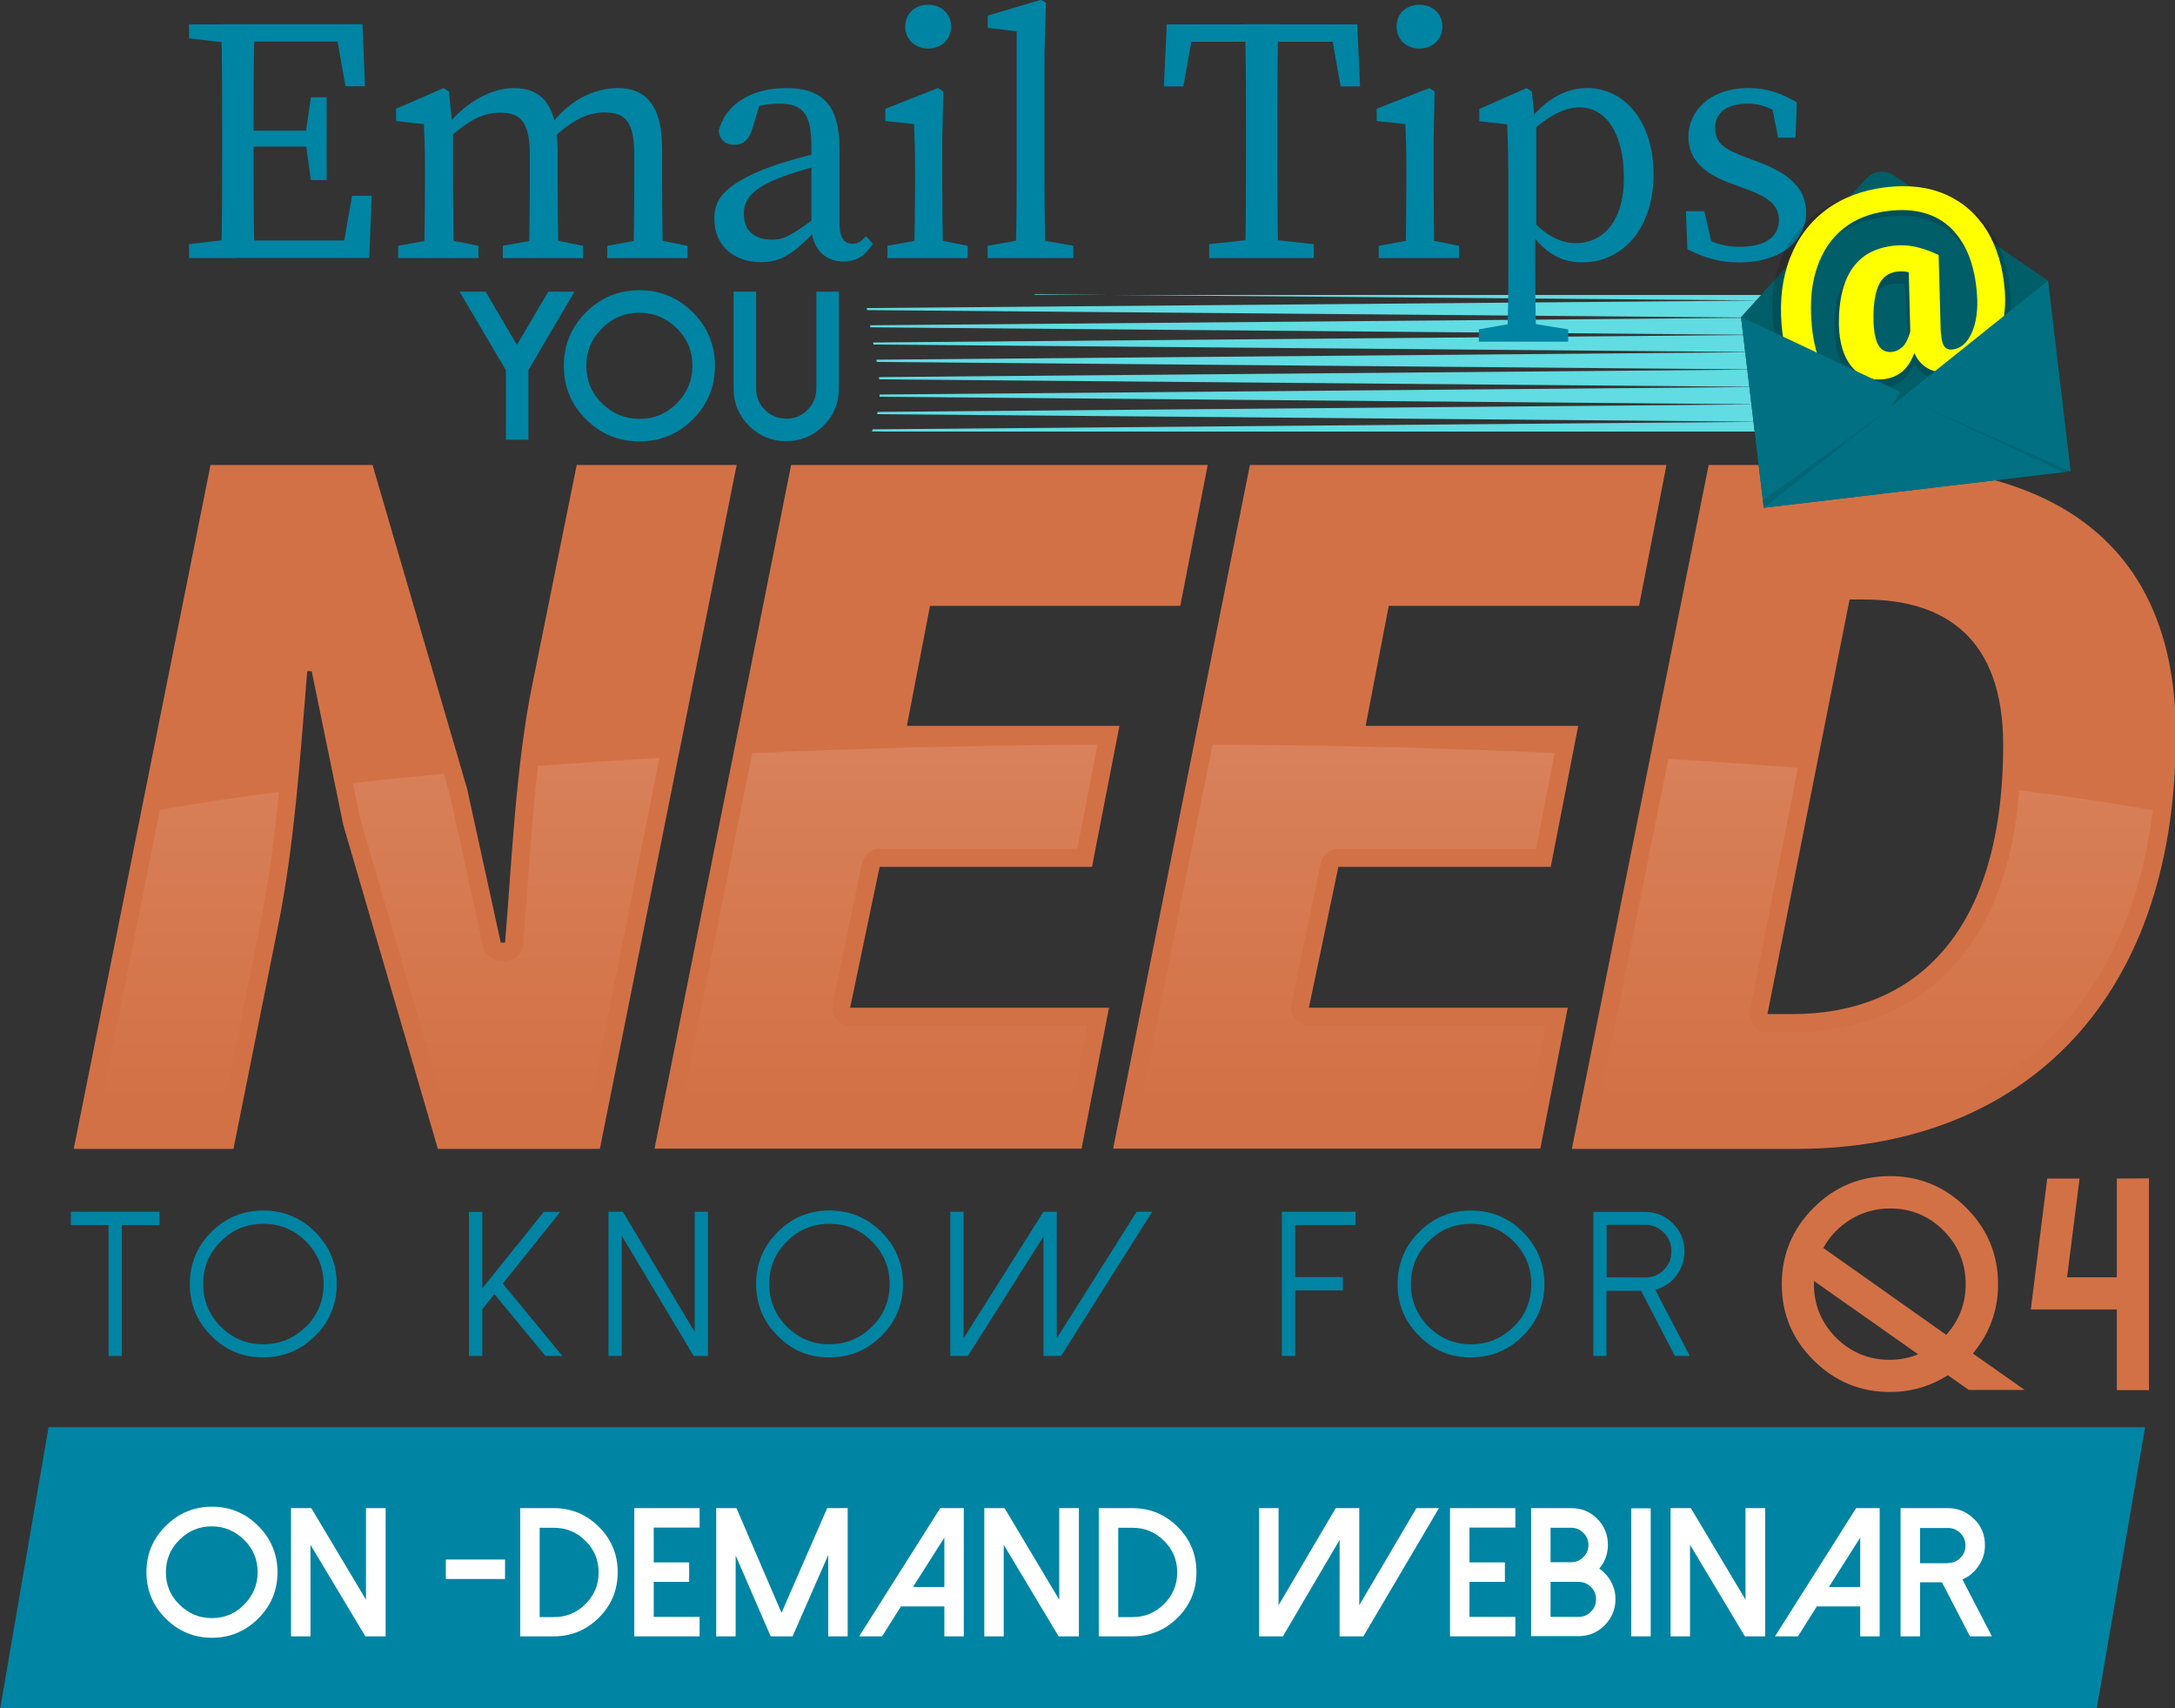
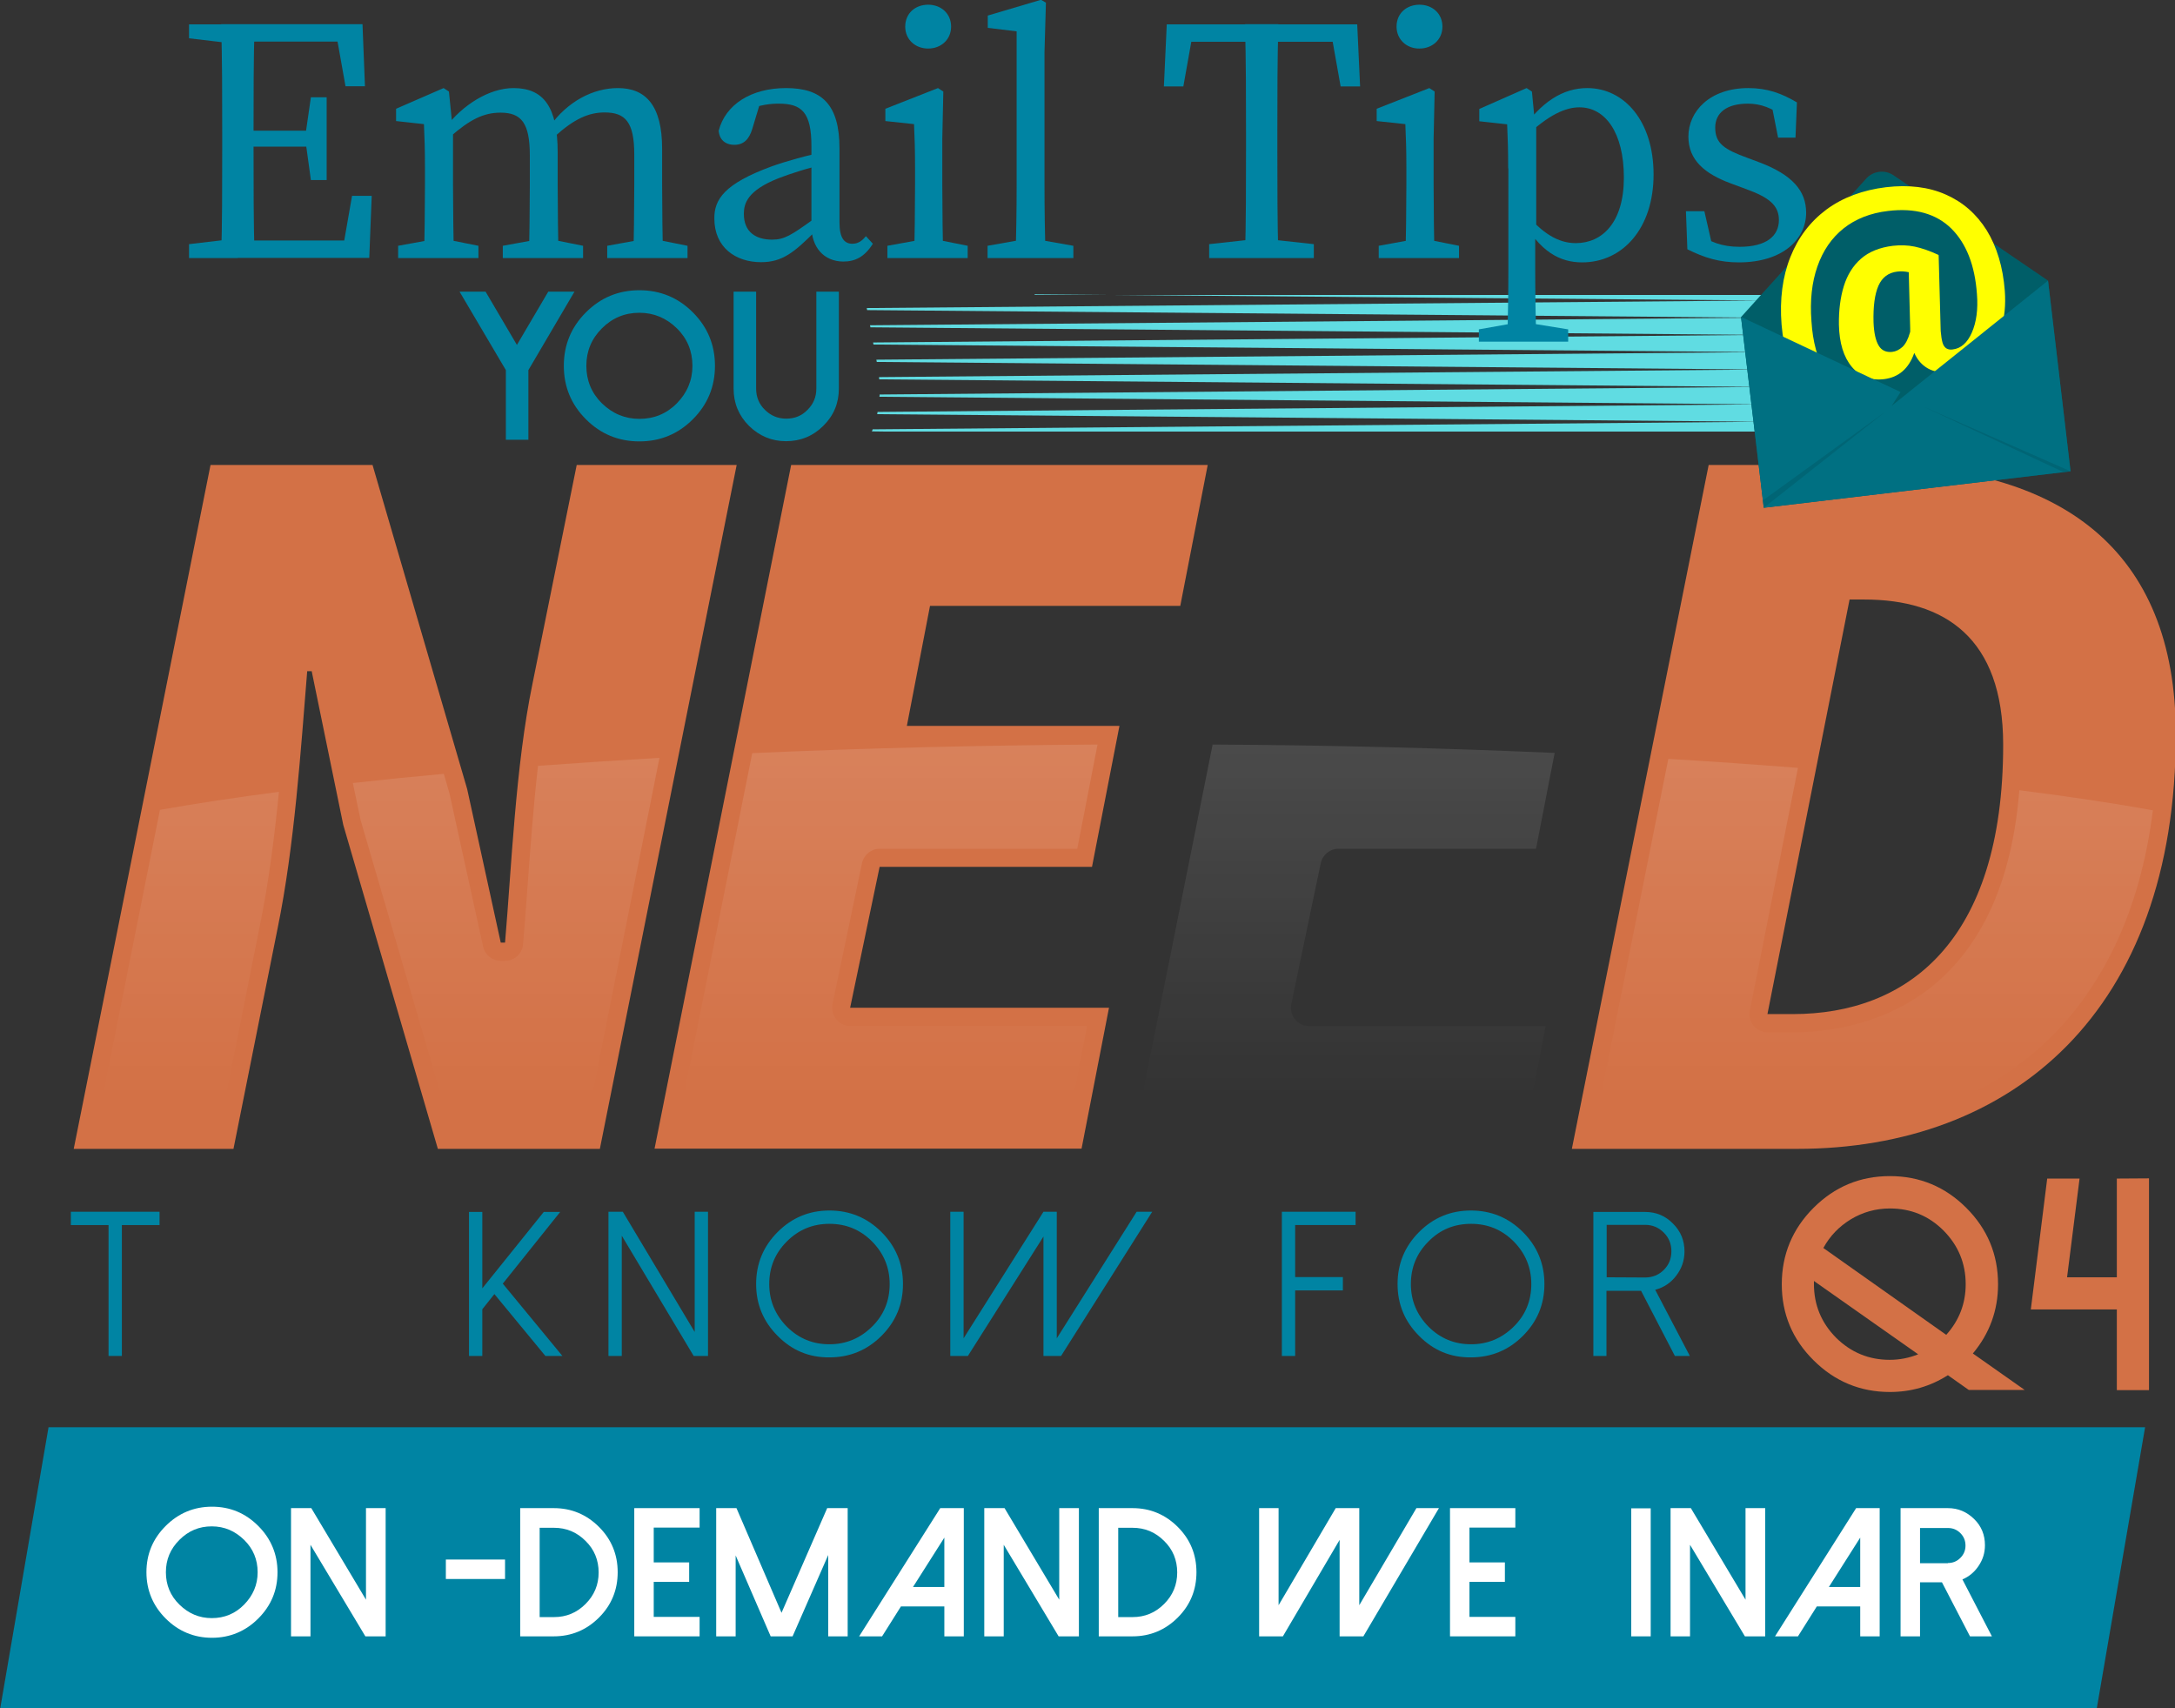
<svg xmlns="http://www.w3.org/2000/svg" version="1.1" id="Layer_1" x="0px" y="0px" viewBox="0 0 1062 834" style="enable-background:new 0 0 1062 834;" xml:space="preserve">
  <rect x="0" y="0" width="1062" height="834" fill="#333333" stroke="none" />
  <style type="text/css">
	.st0{fill:#0084A3;}
	.st1{fill:#60DCE2;}
	.st2{fill:#D37146;}
	.st3{opacity:0.2;}
	.st4{fill:url(#SVGID_1_);}
	.st5{fill:url(#SVGID_2_);}
	.st6{fill:url(#SVGID_3_);}
	.st7{fill:url(#SVGID_4_);}
	.st8{fill:url(#SVGID_5_);}
	.st9{fill:#005E68;}
	.st10{opacity:0.15;}
	.st11{fill:#FFFF00;}
	.st12{fill:#007082;}
	.st13{opacity:0.1;enable-background:new    ;}
	.st14{fill:#FFFFFF;}
</style>
  <g>
    <polygon class="st0" points="1023.8,834.1 0.1,834.1 23.7,696.8 1047.4,696.8  " />
    <g>
      <path class="st1" d="M505.2,143.7l355,3l-437,3.7l0.2,1l436.8,3.7l-435.4,3.7l0.2,1l435.2,3.7l-433.9,3.7l0.2,1l433.7,3.7    l-432.3,3.7l0.2,1.1l432.1,3.7l-431,3.7c0,0.4,0.1,0.7,0.1,1.1l430.9,3.7l-430.7,3.7c0,0.4,0,0.7-0.1,1.1l430.8,3.7l-431.7,3.7    c-0.1,0.4-0.1,0.7-0.2,1.1l432,3.7l-434.2,3.7c-0.1,0.3-0.2,0.7-0.4,1l7.1,0.1H968V144H505.2V143.7z" />
      <path class="st0" d="M92.3,18.7v-6.8h23.8v9.4h-1.7L92.3,18.7z M116.1,116.6v9.4H92.3v-6.8l22.1-2.6H116.1z M108.5,64.6    c0-17.5,0-35.2-0.5-52.8h16.3c-0.5,17.2-0.5,34.9-0.5,52.8v6.5c0,19.6,0,37.3,0.5,54.8H108c0.5-17.2,0.5-34.9,0.5-52.8V64.6z     M163.3,11.8l7.7,8.5h-54.8v-8.5H177l1.2,30.3h-9.5L163.3,11.8z M154.6,71.6h-38.5v-7.8h38.5V71.6z M181.5,95.6l-1.2,30.3h-64.2    v-8.5h58.2l-7.7,8.5l5.3-30.3C171.9,95.6,181.5,95.6,181.5,95.6z M149.2,65.5l2.6-18h7.7v40.4h-7.7L149.2,69V65.5z" />
      <path class="st0" d="M207,125.9c0.3-7.7,0.5-25.2,0.5-35.8v-8c0-9.4-0.2-14.6-0.5-21.5l-13.6-1.5v-6L216.6,43l2.6,1.7l2,19.8v25.7    c0,10.6,0.2,28.1,0.5,35.8L207,125.9L207,125.9z M233.6,120v6h-39.2v-6l18.7-3.4h3.4L233.6,120z M272.3,74.5v15.7    c0,10.9,0.2,28.1,0.5,35.8h-14.6c0.3-7.7,0.5-24.9,0.5-35.8V75.9c0-15.8-4.1-20.9-14.3-20.9c-8.3,0-15,3.4-24.5,11.7h-3.6V59h8.7    l-7.3,3.1c8-10.7,21.1-19.1,33-19.1C265.3,43,272.3,52,272.3,74.5z M267.7,116.6l17,3.4v6h-39.2v-6l18.7-3.4H267.7z M323.3,72.6    v17.5c0,10.9,0.2,28.1,0.5,35.8h-14.6c0.3-7.7,0.5-24.9,0.5-35.8V75.5c0-16-4.4-20.6-14.5-20.6c-7.7,0-14.8,3.1-24.3,11.7h-4.1v-6    h9.2l-7.8,1.4c8.8-12.5,21.4-19,33.5-19C315.3,43,323.3,51.5,323.3,72.6z M318.7,116.6l17,3.4v6h-39.2v-6l18.7-3.4H318.7z" />
      <path class="st0" d="M376.6,81.3c7.2-2.6,17.9-5.6,26.4-7.2v6.1c-7.7,1.5-17.7,4.8-22.8,6.8c-15.3,6-17,12.4-17,17.4    c0,9,6,12.6,13.8,12.6c6,0,9.4-2.2,20.1-9.9l3.4-2.6l2.4,3.6L398,113c-10.2,10.2-16,15-26.4,15c-12.4,0-22.8-7.2-22.8-21.3    C348.7,97.3,353.8,89.7,376.6,81.3z M396.2,110.3V71.4c0-16.7-4.8-20.8-16-20.8c-3.9,0-9,0.5-15.3,3.1l6.8-5.3L367.3,63    c-1.5,4.9-4.1,7.7-8.7,7.7s-7.3-2.6-7.7-6.8C354.2,51,366.8,43,383.8,43c17.5,0,26.1,8,26.1,29.5v36.1c0,7.7,2.4,10.4,6.3,10.4    c2.9,0,4.8-1.5,6.6-3.7l3.4,3.7c-4.1,6.5-8.7,8.7-14.5,8.7C402.3,127.6,396.2,120.8,396.2,110.3z" />
      <path class="st0" d="M446.3,125.9c0.3-7.7,0.5-25.2,0.5-35.8v-8c0-9.4-0.2-14.6-0.5-21.5l-14-1.5v-6L458,43l2.6,1.7l-0.5,23v22.5    c0,10.6,0.2,28.1,0.5,35.8L446.3,125.9L446.3,125.9z M472.5,120v6h-39.2v-6l18.7-3.4h3.4L472.5,120z M442,13    c0-6.5,4.9-10.7,11.2-10.7s11.2,4.3,11.2,10.7c0,6.3-4.9,10.7-11.2,10.7S442,19.3,442,13z" />
      <path class="st0" d="M508.3-0.1l2.4,1.4L510,25.5v64.7c0,11.9,0.2,23.8,0.5,35.8h-14.6c0.3-11.9,0.5-23.8,0.5-35.8V15.3l-14.1-1.7    v-6L508.3-0.1z M524.1,120v6h-41.9v-6l19.2-3.4h3.4L524.1,120z" />
      <path class="st0" d="M575.5,20.4l7.7-8.5l-5.4,30.3h-9.5l1.4-30.3h93l1.4,30.3h-9.5l-5.4-30.3l7.7,8.5    C656.9,20.4,575.5,20.4,575.5,20.4z M617.7,116.6l23.8,2.6v6.8h-51.1v-6.8l23.8-2.6H617.7z M608.4,64.6c0-17.5,0-35.2-0.5-52.8    h16.3c-0.5,17.2-0.5,34.9-0.5,52.8v8.5c0,17.5,0,35.2,0.5,52.8h-16.3c0.5-17.2,0.5-34.9,0.5-52.8V64.6z" />
      <path class="st0" d="M686.2,125.9c0.3-7.7,0.5-25.2,0.5-35.8v-8c0-9.4-0.2-14.6-0.5-21.5l-14-1.5v-6L697.9,43l2.6,1.7l-0.5,23    v22.5c0,10.6,0.2,28.1,0.5,35.8L686.2,125.9L686.2,125.9z M712.4,120v6h-39.2v-6l18.7-3.4h3.4L712.4,120z M681.9,13    c0-6.5,4.9-10.7,11.2-10.7s11.2,4.3,11.2,10.7c0,6.3-4.9,10.7-11.2,10.7C686.9,23.8,681.9,19.3,681.9,13z" />
      <path class="st0" d="M765.7,160.8v6h-43.6v-6l19.2-3.4h3.4L765.7,160.8z M736.4,82.2c0-9.4-0.2-14.6-0.5-21.5l-13.6-1.5v-6    L745.4,43l2.6,1.7l1.4,14.5l0.7,0.3v53.1l-0.5,1v17c0,11.9,0.2,24.2,0.5,36.1H736c0.3-11.9,0.5-23.8,0.5-35.8V82.2H736.4z     M771.2,52.4c-6.3,0-14.8,3.1-27.2,15.2l-1.5-3.1c9.9-15,20.9-21.5,32.5-21.5c18,0,32.4,16,32.4,42.2s-15,42.9-34.9,42.9    c-10.4,0-20.9-4.8-30-22.5l1.5-2.7c8.9,11.2,17,15.8,25.4,15.8c12.9,0,23.5-10,23.5-32S783.8,52.4,771.2,52.4z" />
      <path class="st0" d="M823.9,121.7l-0.7-18.6h9l4.6,20.1l-8.3-3.9v-5.8c6,4.6,12.4,7,20.9,7c13.1,0,19.2-5.3,19.2-13.1    c0-7.3-5.1-11.1-15.8-15l-7.8-2.9c-12.4-4.6-20.6-11.2-20.6-22.8c0-12.3,10.4-23.7,29.3-23.7c9.2,0,16.3,2.6,23.7,7l-0.7,17.2    h-8.5L864.8,50l6.1,2.7v4.4c-5.4-4.3-11.2-6.5-17.4-6.5c-10.6,0-16,4.6-16,11.7c0,7.7,4.3,10.6,15.8,14.8l5.1,1.9    c17,6.3,23.5,14.3,23.5,24.9c0,12.6-11.1,24.2-32.9,24.2C839.6,128.1,832.3,125.9,823.9,121.7z" />
      <g>
        <path class="st2" d="M102.8,227h79.1l46.2,158.2l16.4,75h2.1c3.1-36,5.1-86.3,13.4-126.4L281.6,227h78.1l-66.8,333.9h-79.1     l-46.2-158.2l-15.4-75H150c-3.1,38-6.2,85.3-14.4,125.3L114,560.9H36L102.8,227z" />
        <path class="st2" d="M386.3,227h203.4l-13.4,68.8H454.1l-11.3,58.6h103.8l-13.4,68.8H429.5L415.1,492h126.4l-13.4,68.8H319.6     L386.3,227z" />
-         <path class="st2" d="M610.3,227h203.4l-13.4,68.8H678.1l-11.3,58.6h103.8l-13.4,68.8H653.5L639.1,492h126.4l-13.4,68.8H543.5     L610.3,227z" />
        <path class="st2" d="M834.3,227h78.1c93.5,0,150,41.1,150,131.5c0,135.6-80.1,202.4-184.9,202.4h-110L834.3,227z M875.4,495.1     c55.5,0,102.7-34.9,102.7-131.5c0-52.4-28.8-70.9-67.8-70.9h-7.2L863,495.1H875.4z" />
      </g>
      <path class="st0" d="M77.9,591.6v6.5H59.5V662H53v-63.9H34.6v-6.5H77.9z" />
-       <path class="st0" d="M103.2,652.2c-7-7-10.5-15.4-10.5-25.3c0-9.9,3.5-18.4,10.5-25.4s15.4-10.5,25.3-10.5s18.4,3.5,25.4,10.5    s10.5,15.5,10.5,25.4s-3.5,18.3-10.5,25.3s-15.5,10.5-25.4,10.5C118.7,662.8,110.2,659.3,103.2,652.2z M107.8,606.1    c-5.8,5.8-8.6,12.7-8.6,20.8s2.9,15,8.6,20.8c5.8,5.8,12.7,8.6,20.8,8.6s15-2.9,20.8-8.6c5.8-5.7,8.6-12.7,8.6-20.8    s-2.9-15-8.6-20.8c-5.8-5.8-12.7-8.6-20.8-8.6S113.5,600.3,107.8,606.1z" />
      <path class="st0" d="M273.6,591.6l-28.1,35.1l29.1,35.3h-8.3l-24.9-30.2l-5.9,7.4V662H229v-70.3h6.5V629l30-37.3h8.1V591.6z" />
      <path class="st0" d="M345.7,591.6V662h-7l-35.1-58.7V662h-6.5v-70.4h7l35.1,58.7v-58.7H345.7z" />
      <path class="st0" d="M379.7,652.2c-7-7-10.5-15.4-10.5-25.3c0-9.9,3.5-18.4,10.5-25.4S395.1,591,405,591s18.4,3.5,25.4,10.5    s10.5,15.5,10.5,25.4s-3.5,18.3-10.5,25.3s-15.5,10.5-25.4,10.5C395.1,662.8,386.7,659.3,379.7,652.2z M384.2,606.1    c-5.8,5.8-8.6,12.7-8.6,20.8s2.9,15,8.6,20.8c5.8,5.8,12.7,8.6,20.8,8.6c8.1,0,15-2.9,20.8-8.6c5.8-5.7,8.6-12.7,8.6-20.8    s-2.9-15-8.6-20.8c-5.8-5.8-12.7-8.6-20.8-8.6C396.9,597.5,390,600.3,384.2,606.1z" />
      <path class="st0" d="M562.6,591.6L518.1,662h-8.6v-58.3L472.6,662H464v-70.4h6.5v61.8l39-61.8h6.5v61.8l39-61.8H562.6z" />
      <path class="st0" d="M661.9,591.6v6.5h-29.5v25.4h23.3v6.5h-23.3v32h-6.5v-70.4H661.9z" />
      <path class="st0" d="M692.9,652.2c-7-7-10.5-15.4-10.5-25.3c0-9.9,3.5-18.4,10.5-25.4s15.4-10.5,25.3-10.5    c9.9,0,18.4,3.5,25.4,10.5s10.5,15.5,10.5,25.4s-3.5,18.3-10.5,25.3s-15.5,10.5-25.4,10.5C708.3,662.8,699.9,659.3,692.9,652.2z     M697.5,606.1c-5.8,5.8-8.6,12.7-8.6,20.8s2.9,15,8.6,20.8c5.8,5.8,12.7,8.6,20.8,8.6s15-2.9,20.8-8.6c5.8-5.7,8.6-12.7,8.6-20.8    s-2.9-15-8.6-20.8c-5.8-5.8-12.7-8.6-20.8-8.6C710.1,597.5,703.2,600.3,697.5,606.1z" />
      <path class="st0" d="M825.1,662h-7.3l-16.5-31.8h-16.9V662H778v-70.3h25.3c5.3,0,9.9,1.9,13.6,5.7c3.8,3.8,5.6,8.3,5.6,13.6    c0,4.4-1.4,8.4-4.1,11.9c-2.6,3.4-6,5.7-10.2,6.8L825.1,662z M803.3,623.7c3.5,0,6.6-1.2,9.1-3.7s3.7-5.5,3.7-9.1    s-1.2-6.6-3.7-9.1s-5.5-3.8-9.1-3.8h-18.8v25.6L803.3,623.7L803.3,623.7z" />
      <g class="st3">
        <g>
          <linearGradient id="SVGID_1_" gradientUnits="userSpaceOnUse" x1="247.15" y1="600.247" x2="247.15" y2="300.768" gradientTransform="matrix(1 0 0 -1 0 836)">
            <stop offset="0" style="stop-color:#FFFFFF" />
            <stop offset="1" style="stop-color:#FFFFFF;stop-opacity:0" />
          </linearGradient>
          <path class="st4" d="M176.1,400.5L220.4,552h65.3L322,370c-20.4,1.2-40.2,2.5-59.3,3.9c-2.3,20.1-3.8,40.9-5.2,60.1      c-0.7,9.6-1.4,18.6-2.1,27c-0.4,4.6-4.2,8.1-8.8,8.1h-2.1c-4.1,0-7.7-2.9-8.6-6.9l-16.4-74.7l-2.8-9.7      c-15.4,1.4-30.2,2.9-44.4,4.5L176.1,400.5z" />
          <linearGradient id="SVGID_2_" gradientUnits="userSpaceOnUse" x1="91.5" y1="600.247" x2="91.5" y2="300.768" gradientTransform="matrix(1 0 0 -1 0 836)">
            <stop offset="0" style="stop-color:#FFFFFF" />
            <stop offset="1" style="stop-color:#FFFFFF;stop-opacity:0" />
          </linearGradient>
          <path class="st5" d="M127,451.3c4.2-20.4,7-42.7,9.2-64.7c-21,2.7-40.4,5.7-58.1,8.8L46.8,552.1h60.1L127,451.3z" />
        </g>
        <linearGradient id="SVGID_3_" gradientUnits="userSpaceOnUse" x1="433.15" y1="600.247" x2="433.15" y2="300.768" gradientTransform="matrix(1 0 0 -1 0 836)">
          <stop offset="0" style="stop-color:#FFFFFF" />
          <stop offset="1" style="stop-color:#FFFFFF;stop-opacity:0" />
        </linearGradient>
        <path class="st6" d="M530.8,500.9H415.1c-2.7,0-5.2-1.2-6.8-3.3c-1.7-2.1-2.3-4.8-1.8-7.4l14.4-68.8c0.9-4.1,4.5-7,8.6-7H526     l9.9-50.9c-58.8,0.4-115.4,1.8-168.6,4.2l-36.9,184.4h190.5L530.8,500.9z" />
        <linearGradient id="SVGID_4_" gradientUnits="userSpaceOnUse" x1="656.7" y1="600.247" x2="656.7" y2="300.768" gradientTransform="matrix(1 0 0 -1 0 836)">
          <stop offset="0" style="stop-color:#FFFFFF" />
          <stop offset="1" style="stop-color:#FFFFFF;stop-opacity:0" />
        </linearGradient>
        <path class="st7" d="M554.3,552.1h190.5l9.9-51.2H639.1c-2.7,0-5.2-1.2-6.8-3.3c-1.7-2.1-2.3-4.8-1.8-7.4l14.4-68.8     c0.9-4.1,4.5-7,8.6-7H750l9.1-46.8c-52.8-2.3-108.8-3.8-167-4.1L554.3,552.1z" />
        <linearGradient id="SVGID_5_" gradientUnits="userSpaceOnUse" x1="914.75" y1="600.247" x2="914.75" y2="300.768" gradientTransform="matrix(1 0 0 -1 0 836)">
          <stop offset="0" style="stop-color:#FFFFFF" />
          <stop offset="1" style="stop-color:#FFFFFF;stop-opacity:0" />
        </linearGradient>
        <path class="st8" d="M1051.2,395.6c-19.6-3.5-41.5-6.8-65.2-9.8C977.5,491.9,906.8,504,875.4,504H863c-2.6,0-5.1-1.2-6.8-3.2     s-2.3-4.7-1.8-7.3l23.5-118.6c-20.3-1.6-41.5-3.1-63.3-4.4l-36.3,181.6h99.2C975.9,552.1,1038.9,494.3,1051.2,395.6z" />
      </g>
      <g>
-         <path class="st9" d="M1011,230.1l-149.8,17.8l-11.1-93.1l61.1-67.6c3.4-3.8,9.2-4.5,13.4-1.6L1000,137L1011,230.1z" />
+         <path class="st9" d="M1011,230.1l-149.8,17.8l-11.1-93.1l61.1-67.6c3.4-3.8,9.2-4.5,13.4-1.6L1000,137z" />
        <g class="st10">
-           <path d="M931.4,212.3c-11.1,1.3-20.9,0.5-29.5-2.5s-15.8-8.1-21.6-15.2c-6-7.3-10.3-16.6-12.9-28.1c-2.7-11.9-2.7-22.9-0.1-33      c2.7-10.4,8.1-19.2,16.2-26.3c8.3-7.3,19-12.2,32.1-14.5c12.9-2.3,24.4-1.5,34.3,2.4c9.8,3.9,17.5,10.4,23.1,19.3      c5.4,8.7,8.3,19.3,8.8,31.6c0.3,6.8-0.7,13.1-2.8,18.8c-2.1,5.6-5.3,10.2-9.7,13.8c-4.3,3.6-9.8,5.8-16.4,6.6      c-4.6,0.6-8.4,0.2-11.4-1.2s-5.4-3.6-7-6.7c-2.5,7.1-7.3,11-14.3,11.9c-6.4,0.8-11.8-0.8-16.2-4.9c-4.4-4.2-7.1-10.4-8-18.8      c-0.7-6.8-0.5-13,0.8-18.6c1.3-5.7,3.9-10.5,7.8-14.3c4-3.8,9.6-6.4,16.7-7.5c4.1-0.7,8-0.7,11.8-0.1c3.7,0.6,8,1.8,12.9,3.7      l0.2,0.3l1.5,37.7c0.2,2.3,0.5,4.1,1,5.4c0.5,1.3,1.2,2.1,2,2.6c0.9,0.4,2,0.6,3.3,0.4c4.1-0.6,7.4-3.2,9.8-8.1      c2.5-4.9,3.5-11.2,3.1-18.7c-0.8-14.8-5.4-26.2-13.8-34c-8.6-7.9-20.5-10.6-35.5-8c-9.7,1.7-17.6,5.3-23.7,10.9      c-5.9,5.4-9.9,12.3-11.9,20.6c-2,8-1.9,17,0,26.7c1.7,9.3,4.8,16.8,9.2,22.7c4.3,5.8,9.7,10,16.3,12.5      c6.5,2.5,13.9,3.3,22.3,2.2c3.5-0.4,7.1-1.2,10.9-2.4c3.8-1.2,7-2.5,9.8-3.8l3.7,9.2c-2.6,1.9-6,3.5-10.2,4.8      C939.8,210.9,935.6,211.8,931.4,212.3z M923.2,177.2c1.8-0.2,3.5-1,5-2.4c1.5-1.3,2.7-3.6,3.6-6.8c0.1-0.1,0.1-0.3,0.1-0.6      s0-0.7-0.1-1.4l-1.8-27.3c-0.9-0.2-1.9-0.3-2.9-0.3s-2.1,0-3.1,0.2c-4.7,0.7-7.8,3.2-9.5,7.5c-1.7,4.2-2.2,10.1-1.4,17.7      c0.5,4.9,1.6,8.4,3.3,10.7C917.9,176.7,920.2,177.6,923.2,177.2z" />
-         </g>
+           </g>
        <g>
          <path class="st11" d="M930.6,212.4c-11.6,1.4-21.8,0.1-30.6-3.8c-8.7-3.9-15.7-10.1-20.8-18.6s-8.2-19-9.3-31.5      c-1-12.4,0.5-23.5,4.3-33c3.8-9.6,9.7-17.3,17.6-23.2c8-5.9,17.7-9.5,29.1-10.9c11.1-1.3,20.9-0.1,29.2,3.6      c8.4,3.7,15,9.5,20,17.5c4.9,8,7.9,17.8,8.8,29.5c0.5,6.7-0.1,12.9-1.8,18.6c-1.7,5.7-4.7,10.5-8.7,14.2      c-4.1,3.7-9.3,6-15.8,6.8c-4.5,0.5-8.2,0-11.2-1.7c-2.9-1.6-5.2-4.2-6.7-7.6c-2.7,7.7-7.6,11.9-14.7,12.8      c-6.5,0.8-11.8-1.2-15.8-6s-6.1-11.6-6.3-20.6c-0.1-7,0.7-13.3,2.4-18.8s4.5-10,8.4-13.4s9.1-5.5,15.6-6.3      c3.7-0.4,7.2-0.3,10.6,0.4c3.3,0.7,7.2,2,11.5,4l0.2,0.2l1,37c0.2,2.4,0.5,4.3,0.9,5.7s1.1,2.3,1.9,2.8c0.8,0.5,1.9,0.7,3.1,0.5      c4-0.5,7.1-3.2,9.3-8.2s3.1-11.3,2.5-18.8c-1-14.1-5.2-24.8-12.6-32.1c-7.4-7.2-17.7-10.1-30.8-8.5c-8.6,1-15.9,3.9-21.7,8.5      c-5.9,4.7-10.1,10.9-12.8,18.6s-3.7,16.6-2.9,26.8c0.6,9.9,2.9,18.2,6.7,25c3.8,6.7,8.9,11.7,15.4,14.8s14,4.2,22.6,3.2      c3.6-0.4,7.3-1.3,11.1-2.6s7.1-2.7,9.9-4.2l3.7,10.8c-2.6,2.1-6.1,4-10.5,5.5C939.2,210.8,934.9,211.9,930.6,212.4z       M923.9,171.8c1.8-0.2,3.4-1,5-2.4c1.5-1.4,2.8-3.8,3.7-7.1c0.1-0.1,0.1-0.3,0.1-0.6s0-0.8,0-1.5l-0.7-27.3      c-0.9-0.2-1.7-0.3-2.7-0.4c-0.9-0.1-1.9,0-2.9,0.1c-4.3,0.5-7.4,2.8-9.2,6.9c-1.8,4.1-2.6,10-2.4,17.8c0.2,5.1,1,8.9,2.5,11.4      C918.7,171.1,921,172.1,923.9,171.8z" />
        </g>
        <polygon class="st12" points="1011,230.1 861.2,247.9 850.1,154.7 928,191.4 923.7,198.1 1000,137    " />
        <polygon class="st13" points="1011,230.1 938.9,198.4 1007.6,230.5    " />
        <polygon class="st13" points="861.2,247.9 921,200.7 860.8,244.3    " />
      </g>
      <g>
        <path class="st0" d="M280.5,142.4L258,180.7v34h-11v-34l-22.6-38.3h12.7l15.3,26l15.3-26H280.5z" />
        <path class="st0" d="M286.1,204.7c-7.2-7.2-10.8-15.9-10.8-26.1c0-10.2,3.6-18.9,10.8-26.1c7.2-7.2,15.9-10.8,26.1-10.8     s18.9,3.6,26.1,10.8s10.8,15.9,10.8,26.1c0,10.2-3.6,18.9-10.8,26.1c-7.2,7.2-15.9,10.8-26.1,10.8S293.3,211.9,286.1,204.7z      M293.9,160.3c-5.1,5.1-7.6,11.2-7.6,18.3s2.5,13.3,7.6,18.3s11.2,7.6,18.3,7.6c7.1,0,13.3-2.5,18.3-7.6s7.6-11.2,7.6-18.3     s-2.5-13.3-7.6-18.3s-11.2-7.6-18.3-7.6S299,155.2,293.9,160.3z" />
        <path class="st0" d="M365.7,207.9c-5-5-7.5-11.1-7.5-18.2v-47.3h11v47.3c0,4.1,1.4,7.6,4.3,10.4c2.9,2.9,6.4,4.3,10.4,4.3     c4.1,0,7.6-1.4,10.4-4.3c2.9-2.9,4.3-6.3,4.3-10.4v-47.3h11v47.3c0,7.1-2.5,13.2-7.6,18.2c-5,5-11.1,7.5-18.2,7.5     C376.8,215.4,370.8,212.9,365.7,207.9z" />
      </g>
      <g>
        <path class="st2" d="M988.6,678.6h-27.3l-10.2-7.2c-8.6,5.5-18.1,8.2-28.3,8.2c-14.5,0-27-5.2-37.3-15.5     C875.2,653.9,870,641.5,870,627s5.2-27,15.5-37.3s22.7-15.5,37.3-15.5c14.5,0,27,5.2,37.3,15.5s15.5,22.7,15.5,37.3     c0,12.7-4.1,24-12.3,33.8L988.6,678.6z M922.7,663.9c4.8,0,9.4-0.9,13.9-2.7l-50.9-35.8c0,0.6,0,1.1,0,1.5     c0,10.2,3.6,18.9,10.8,26.2C903.8,660.3,912.5,663.9,922.7,663.9z M950.3,651.7c6.3-7,9.5-15.3,9.5-24.7     c0-10.2-3.6-18.9-10.8-26.2c-7.2-7.2-15.9-10.8-26.2-10.8c-6.9,0-13.3,1.8-19.1,5.3c-5.7,3.5-10.2,8.1-13.4,14L950.3,651.7z" />
        <path class="st2" d="M1049.3,575.3v103.4h-15.7v-39.4h-42l8-63.9h15.8l-6.1,48.2h24.3v-48.2L1049.3,575.3L1049.3,575.3z" />
      </g>
    </g>
    <g>
      <path class="st14" d="M80.9,790.2c-6.2-6.2-9.4-13.8-9.4-22.6s3.1-16.3,9.4-22.6c6.2-6.2,13.8-9.4,22.6-9.4s16.3,3.1,22.6,9.4    c6.2,6.2,9.4,13.8,9.4,22.6s-3.1,16.3-9.4,22.6c-6.2,6.2-13.8,9.4-22.6,9.4S87.1,796.4,80.9,790.2z M87.6,751.8    c-4.4,4.4-6.6,9.6-6.6,15.8s2.2,11.5,6.6,15.8s9.6,6.6,15.8,6.6s11.5-2.2,15.8-6.6s6.6-9.6,6.6-15.8s-2.2-11.5-6.6-15.8    s-9.6-6.6-15.8-6.6S92,747.4,87.6,751.8z" />
      <path class="st14" d="M188.3,736.3v62.6h-9.9l-26.8-44.7v44.7h-9.5v-62.6h9.9l26.7,44.7v-44.7H188.3z" />
      <path class="st14" d="M217.7,761.4h28.9v9.5h-28.9V761.4z" />
      <path class="st14" d="M254,798.9v-62.6h16.4c8.6,0,16,3.1,22.1,9.2c6.1,6.1,9.1,13.5,9.1,22.1c0,8.6-3,16-9.1,22.1    c-6.1,6.1-13.5,9.2-22.1,9.2H254z M263.5,789.5h7c6,0,11.1-2.1,15.4-6.4c4.3-4.3,6.4-9.4,6.4-15.4c0-6-2.1-11.2-6.4-15.4    c-4.3-4.3-9.4-6.4-15.4-6.4h-7V789.5z" />
      <path class="st14" d="M341.6,736.3v9.5h-22.4v17h17.3v9.5h-17.3v17.1h22.4v9.5h-31.9v-62.6H341.6z" />
      <path class="st14" d="M413.9,736.3v62.6h-9.5v-39.7L387,798.9h-10.7l-17.1-39.5v39.5h-9.5v-62.6h9.9l22,51.1l22.3-51.1H413.9z" />
      <path class="st14" d="M470.6,736.3v62.6h-9.5v-14.6h-21.2l-9.2,14.6h-11.2l39.6-62.6H470.6z M445.8,774.8h15.3v-24.1L445.8,774.8z    " />
      <path class="st14" d="M526.8,736.3v62.6h-9.9l-26.8-44.7v44.7h-9.5v-62.6h9.9l26.7,44.7v-44.7H526.8z" />
      <path class="st14" d="M536.5,798.9v-62.6H553c8.6,0,16,3.1,22.1,9.2c6.1,6.1,9.1,13.5,9.1,22.1c0,8.6-3,16-9.1,22.1    c-6.1,6.1-13.5,9.2-22.1,9.2H536.5z M546,789.5h7c6,0,11.1-2.1,15.4-6.4c4.3-4.3,6.4-9.4,6.4-15.4c0-6-2.1-11.2-6.4-15.4    c-4.3-4.3-9.4-6.4-15.4-6.4h-7V789.5z" />
      <path class="st14" d="M624.3,736.3v47.4l27.9-47.4h11.5v47.4l27.9-47.4h11l-36.9,62.6h-11.6v-47.1l-27.7,47.1h-11.6v-62.6H624.3z" />
      <path class="st14" d="M739.9,736.3v9.5h-22.4v17h17.3v9.5h-17.3v17.1h22.4v9.5H708v-62.6H739.9z" />
-       <path class="st14" d="M747.6,798.9v-62.6h19.6c5,0,9.2,1.7,12.7,5.2c3.5,3.5,5.2,7.8,5.2,12.7c0,4.4-1.4,8.3-4.2,11.6    c2.4,1.7,4.3,3.8,5.7,6.4c1.5,2.7,2.2,5.5,2.2,8.5c0,5-1.8,9.3-5.3,12.8c-3.5,3.6-7.8,5.3-12.8,5.3H747.6z M757.1,762.7h10.1    c2.3,0,4.3-0.8,5.9-2.5c1.7-1.6,2.5-3.6,2.5-5.9s-0.8-4.3-2.5-5.9c-1.6-1.7-3.6-2.5-5.9-2.5h-10.1V762.7z M757.1,789.4h13.6    c2.4,0,4.4-0.8,6.1-2.5c1.7-1.7,2.5-3.7,2.5-6.1c0-2.4-0.8-4.4-2.5-6c-1.7-1.7-3.7-2.5-6.1-2.5h-13.6V789.4z" />
      <path class="st14" d="M806,798.9h-9.5v-62.5h9.5V798.9z" />
      <path class="st14" d="M861.9,736.3v62.6h-9.9l-26.8-44.7v44.7h-9.5v-62.6h9.9l26.7,44.7v-44.7H861.9z" />
      <path class="st14" d="M917.8,736.3v62.6h-9.5v-14.6h-21.2l-9.2,14.6h-11.2l39.6-62.6H917.8z M893,774.8h15.3v-24.1L893,774.8z" />
      <path class="st14" d="M972.6,798.9h-10.7l-13.7-26.4h-10.7v26.4H928v-62.6h23.1c5,0,9.2,1.8,12.8,5.3c3.6,3.5,5.3,7.8,5.3,12.8    c0,3.7-1,7-3.1,10.1c-2,3-4.6,5.2-7.9,6.6L972.6,798.9z M951.1,763.1c2.4,0,4.4-0.8,6.1-2.5c1.7-1.7,2.5-3.7,2.5-6    c0-2.4-0.8-4.4-2.5-6.1c-1.7-1.7-3.7-2.5-6.1-2.5h-13.6v17.2H951.1z" />
    </g>
  </g>
</svg>